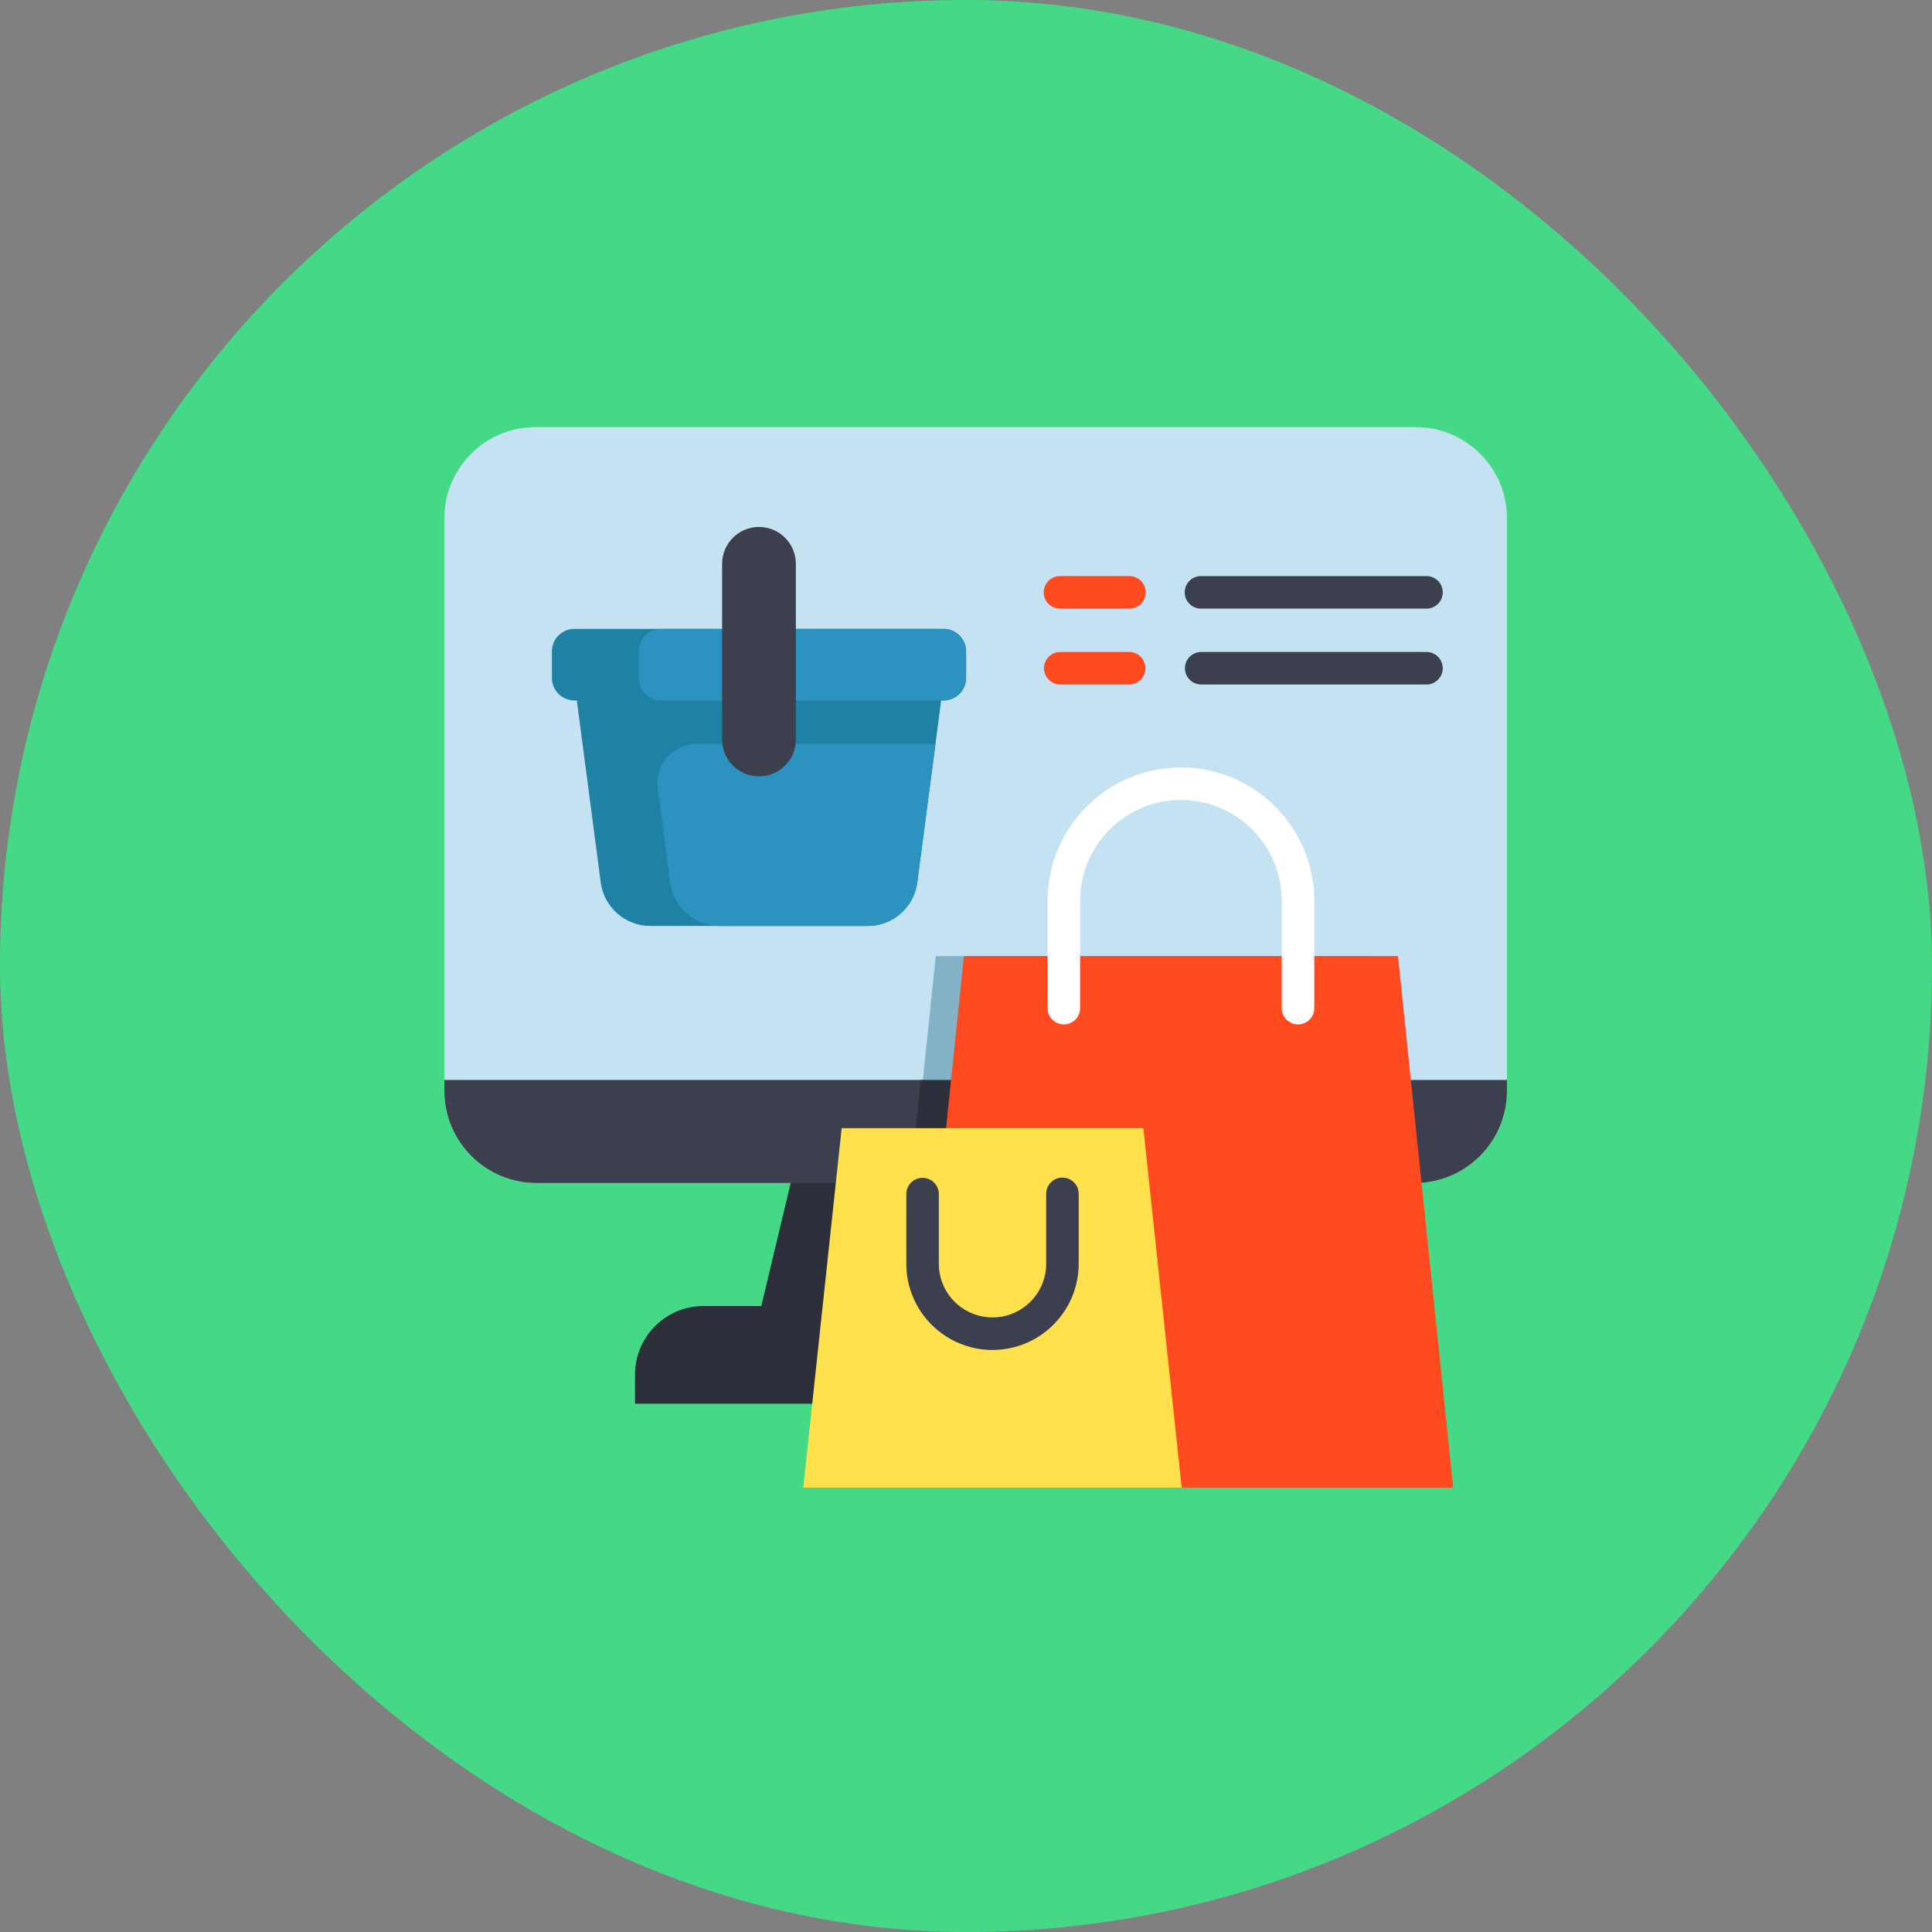
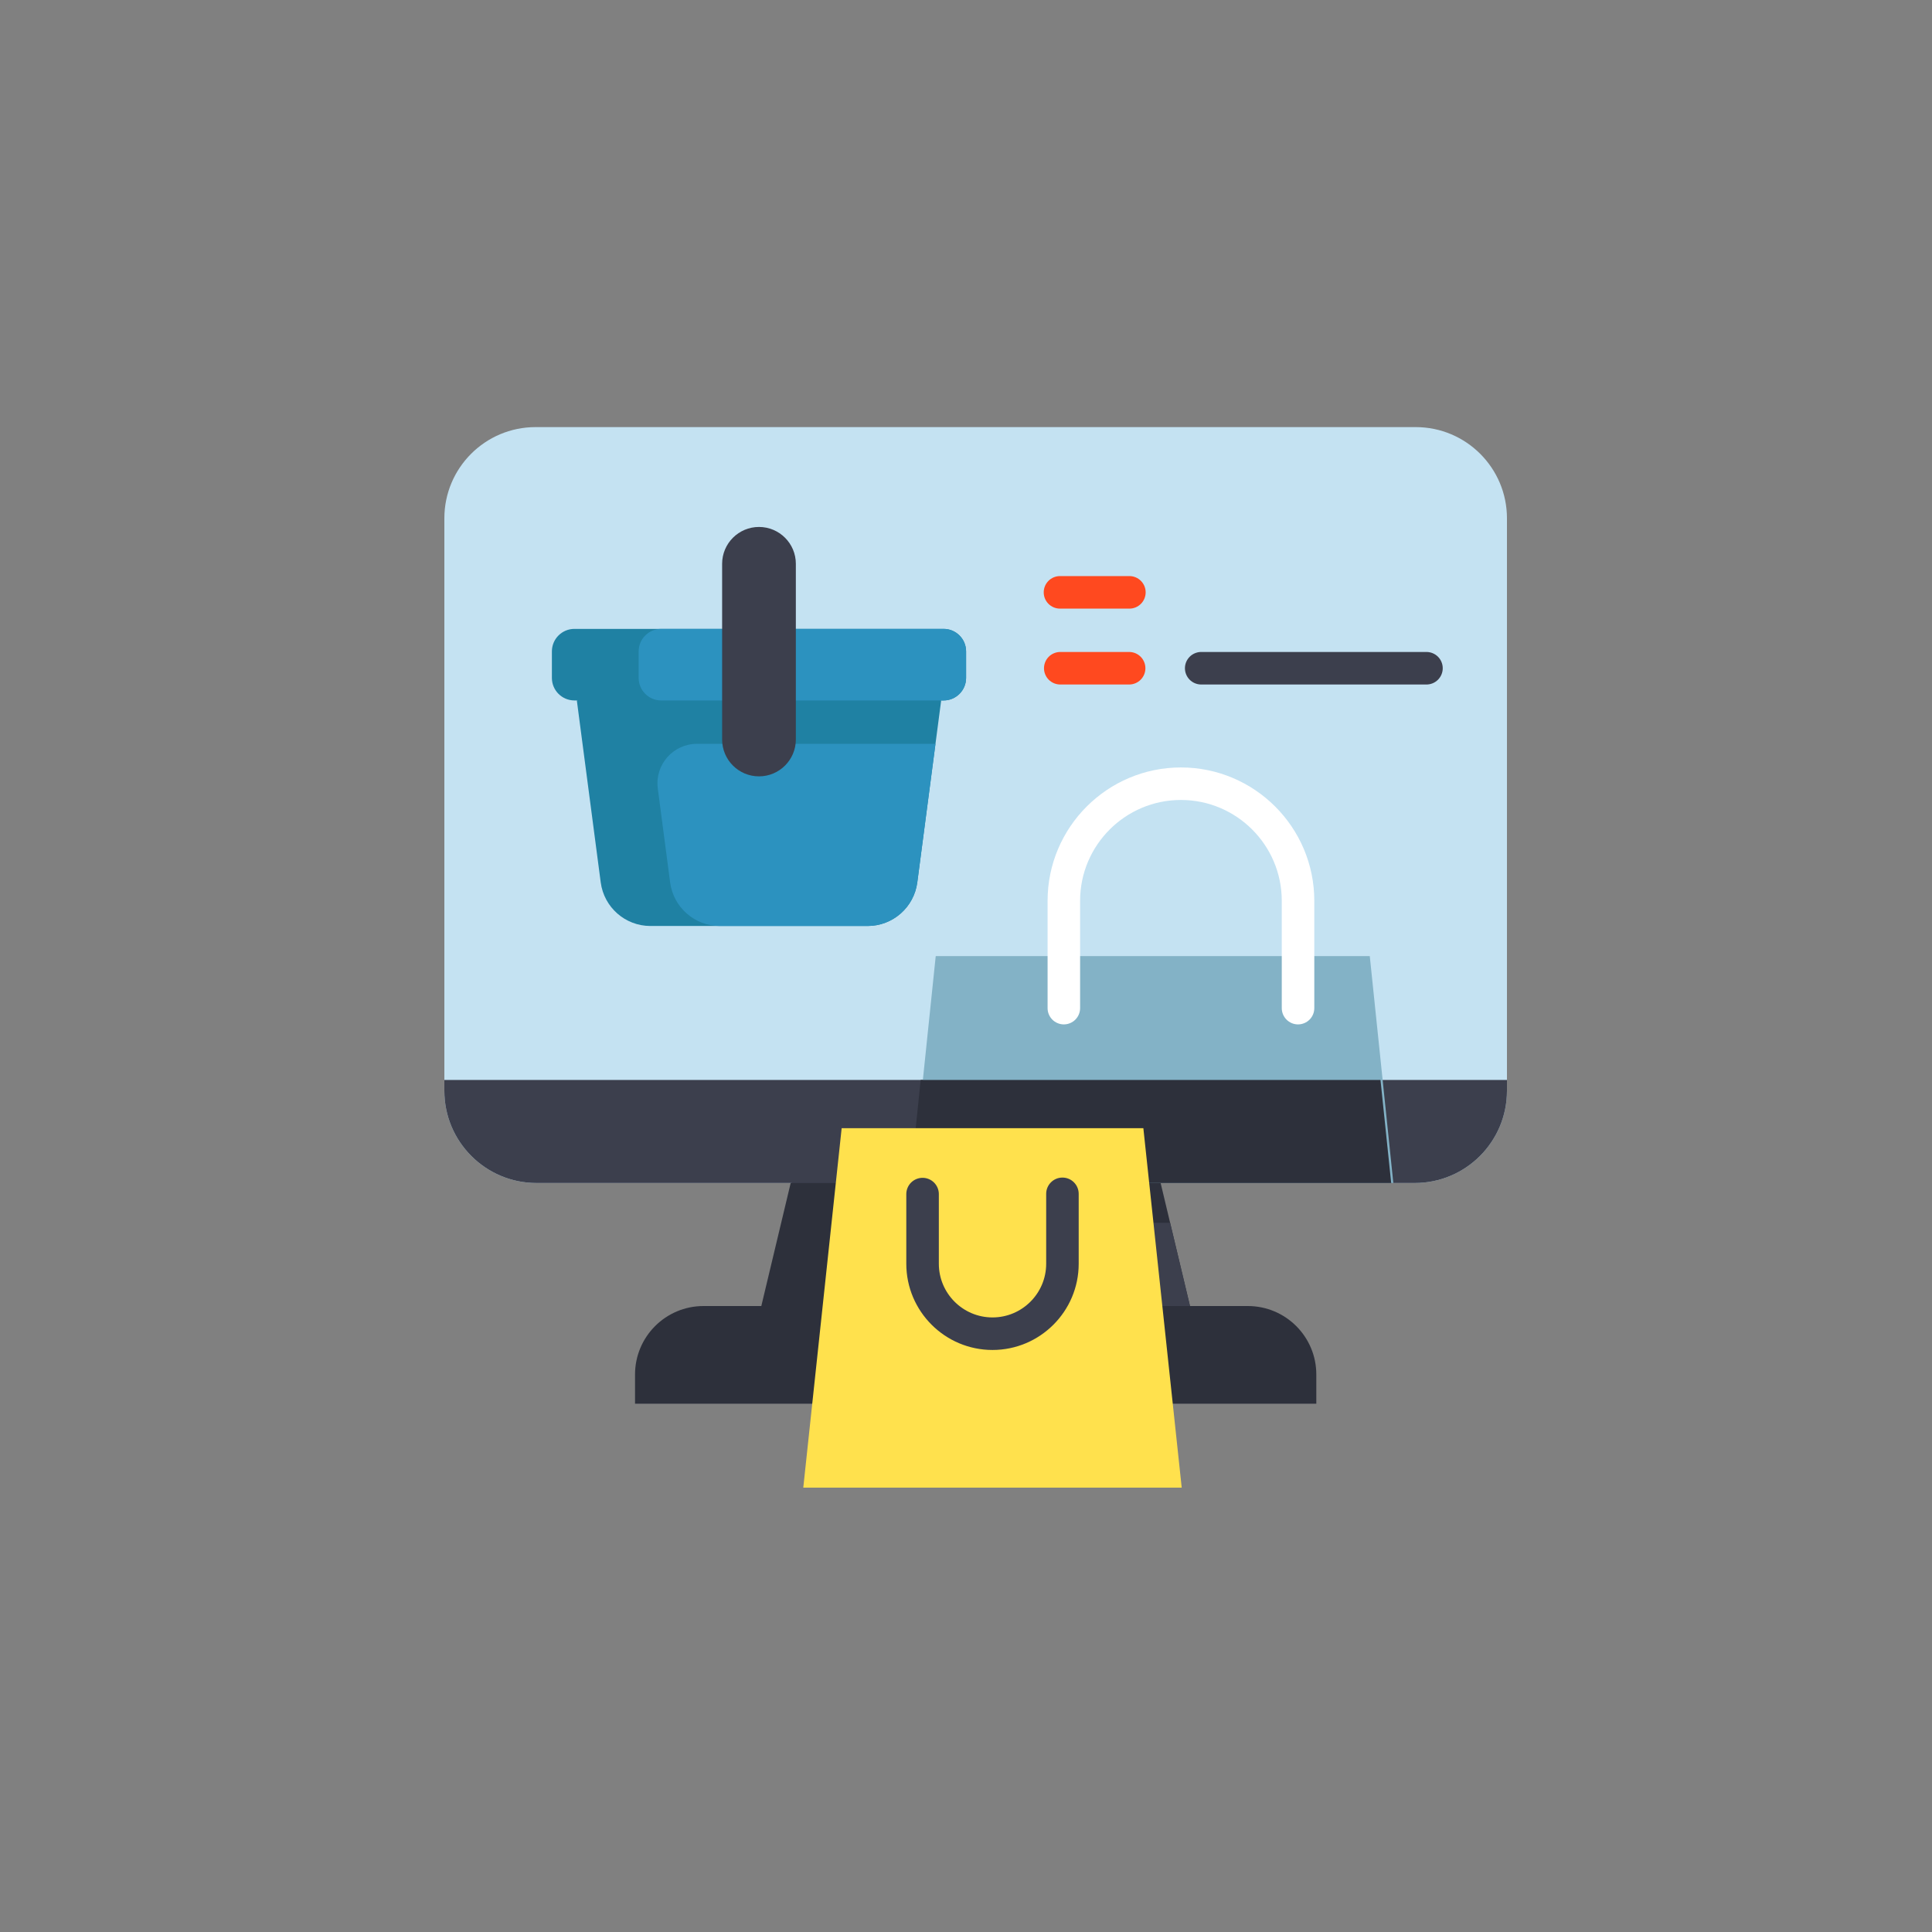
<svg xmlns="http://www.w3.org/2000/svg" width="100" height="100" viewBox="0 0 100 100" fill="none">
  <rect x="0" y="0" width="100" height="100" fill="#808080" stroke="none" />
-   <rect width="100" height="100" rx="50" fill="#45D987" />
  <g clip-path="url(#clip0_314_45)">
    <path d="M78 26.829V56.461C78 59.095 75.863 61.233 73.227 61.233H27.771C25.136 61.233 23 59.095 23 56.461V26.829C23 24.222 25.114 22.107 27.721 22.107H73.278C75.885 22.107 78 24.222 78 26.829Z" fill="#C4E2F2" />
    <path d="M61.594 67.598L50.501 70.126L39.406 67.598L40.926 61.232L50.029 57.885L60.074 61.232L60.566 63.293L61.594 67.598Z" fill="#2D303B" />
    <path d="M78 55.898V56.459C78 59.095 75.863 61.232 73.227 61.232H27.771C25.136 61.232 23 59.095 23 56.459V55.898H78ZM61.593 67.599H44.625L45.653 63.293H60.565L61.593 67.599Z" fill="#3C3F4D" />
    <path d="M68.132 71.144V72.656H32.869V71.144C32.869 69.187 34.456 67.6 36.414 67.6H64.587C66.545 67.6 68.132 69.187 68.132 71.144Z" fill="#2D303B" />
    <path d="M72.119 61.233H47.213L48.433 49.488H70.899L72.119 61.233Z" fill="#83B2C6" />
    <path d="M48.715 36.256L48.42 38.501L47.479 45.672C47.309 46.964 46.209 47.929 44.906 47.929H33.666C32.363 47.929 31.263 46.964 31.093 45.672L29.857 36.256L39.286 33.73L48.715 36.256Z" fill="#1F81A3" />
    <path d="M48.421 38.5L47.479 45.672C47.309 46.963 46.21 47.929 44.906 47.929H37.258C35.955 47.929 34.855 46.963 34.685 45.672L34.047 40.811C33.886 39.587 34.84 38.5 36.075 38.5H48.421Z" fill="#2C92BF" />
    <path d="M50.005 33.716V35.09C50.005 35.733 49.483 36.255 48.84 36.255H29.732C29.088 36.255 28.566 35.733 28.566 35.09V33.716C28.566 33.073 29.088 32.551 29.732 32.551H48.84C49.483 32.551 50.005 33.073 50.005 33.716H50.005Z" fill="#1F81A3" />
    <path d="M50.005 33.716V35.09C50.005 35.733 49.484 36.255 48.841 36.255H34.221C33.579 36.255 33.057 35.733 33.057 35.09V33.716C33.057 33.073 33.579 32.551 34.221 32.551H48.841C49.484 32.551 50.005 33.073 50.005 33.716H50.005Z" fill="#2C92BF" />
    <path d="M39.285 27.275C38.231 27.275 37.377 28.13 37.377 29.183V38.275C37.377 39.329 38.231 40.184 39.285 40.184C40.339 40.184 41.193 39.329 41.193 38.275V29.183C41.193 28.13 40.339 27.275 39.285 27.275Z" fill="#3C3F4D" />
    <path d="M72.008 61.232H47.102L47.655 55.898H71.454L72.008 61.232Z" fill="#2D303B" />
-     <path d="M72.359 49.486H49.894L47.031 77.033H75.221L72.359 49.486Z" fill="#FF491F" />
    <path d="M59.18 58.395H43.564L41.574 77.034H61.169L59.18 58.395Z" fill="#FFE14D" />
    <path d="M67.186 53.023C67.076 53.023 66.966 53.001 66.864 52.959C66.762 52.916 66.669 52.854 66.591 52.776C66.513 52.698 66.451 52.605 66.408 52.503C66.366 52.401 66.344 52.291 66.344 52.181V46.625C66.344 43.747 64.003 41.406 61.125 41.406C58.247 41.406 55.906 43.748 55.906 46.625V52.181C55.906 52.291 55.884 52.401 55.842 52.503C55.8 52.605 55.738 52.698 55.66 52.776C55.581 52.854 55.489 52.916 55.387 52.958C55.284 53.001 55.175 53.023 55.064 53.023C54.954 53.023 54.844 53.001 54.742 52.958C54.64 52.916 54.547 52.854 54.469 52.776C54.391 52.698 54.329 52.605 54.287 52.503C54.244 52.401 54.223 52.291 54.223 52.181V46.625C54.223 42.819 57.319 39.723 61.125 39.723C64.931 39.723 68.028 42.819 68.028 46.625V52.181C68.028 52.291 68.006 52.401 67.964 52.503C67.922 52.605 67.86 52.698 67.782 52.776C67.703 52.854 67.611 52.916 67.508 52.958C67.406 53.001 67.297 53.023 67.186 53.023Z" fill="white" />
    <path d="M51.372 69.874C48.912 69.874 46.91 67.873 46.91 65.412V61.793C46.914 61.572 47.004 61.361 47.161 61.206C47.319 61.051 47.531 60.964 47.752 60.964C47.973 60.964 48.185 61.051 48.343 61.206C48.5 61.361 48.591 61.572 48.594 61.793V65.412C48.594 66.944 49.84 68.19 51.372 68.19C52.904 68.19 54.15 66.945 54.15 65.412V61.793C54.15 61.328 54.527 60.951 54.992 60.951C55.457 60.951 55.833 61.328 55.833 61.793V65.412C55.833 67.873 53.832 69.874 51.372 69.874Z" fill="#3C3F4D" />
    <path d="M58.457 31.502H54.865C54.4 31.502 54.023 31.125 54.023 30.66C54.023 30.195 54.4 29.818 54.865 29.818H58.457C58.922 29.818 59.299 30.195 59.299 30.66C59.299 31.125 58.922 31.502 58.457 31.502Z" fill="#FF491F" />
-     <path d="M73.835 31.502H62.162C61.697 31.502 61.32 31.125 61.32 30.66C61.32 30.195 61.697 29.818 62.162 29.818H73.835C74.059 29.818 74.273 29.907 74.431 30.065C74.588 30.223 74.677 30.437 74.677 30.66C74.677 30.883 74.588 31.098 74.431 31.255C74.273 31.413 74.059 31.502 73.835 31.502Z" fill="#3C3F4D" />
    <path d="M58.458 35.43H54.866C54.645 35.426 54.434 35.336 54.279 35.179C54.124 35.021 54.037 34.809 54.037 34.588C54.037 34.367 54.124 34.155 54.279 33.997C54.434 33.84 54.645 33.75 54.866 33.746H58.458C58.679 33.75 58.889 33.84 59.044 33.997C59.199 34.155 59.286 34.367 59.286 34.588C59.286 34.809 59.199 35.021 59.044 35.179C58.889 35.336 58.679 35.426 58.458 35.43Z" fill="#FF491F" />
    <path d="M73.834 35.43H62.161C61.94 35.426 61.729 35.336 61.574 35.179C61.419 35.021 61.332 34.809 61.332 34.588C61.332 34.367 61.419 34.155 61.574 33.997C61.729 33.84 61.94 33.75 62.161 33.746H73.834C73.945 33.746 74.054 33.768 74.156 33.81C74.258 33.852 74.351 33.914 74.43 33.992C74.508 34.071 74.57 34.163 74.612 34.266C74.654 34.368 74.676 34.477 74.676 34.588C74.676 34.811 74.587 35.025 74.429 35.183C74.272 35.341 74.057 35.43 73.834 35.43Z" fill="#3C3F4D" />
  </g>
  <defs>
    <clipPath id="clip0_314_45">
      <rect width="55" height="55" fill="white" transform="translate(23 22)" />
    </clipPath>
  </defs>
</svg>